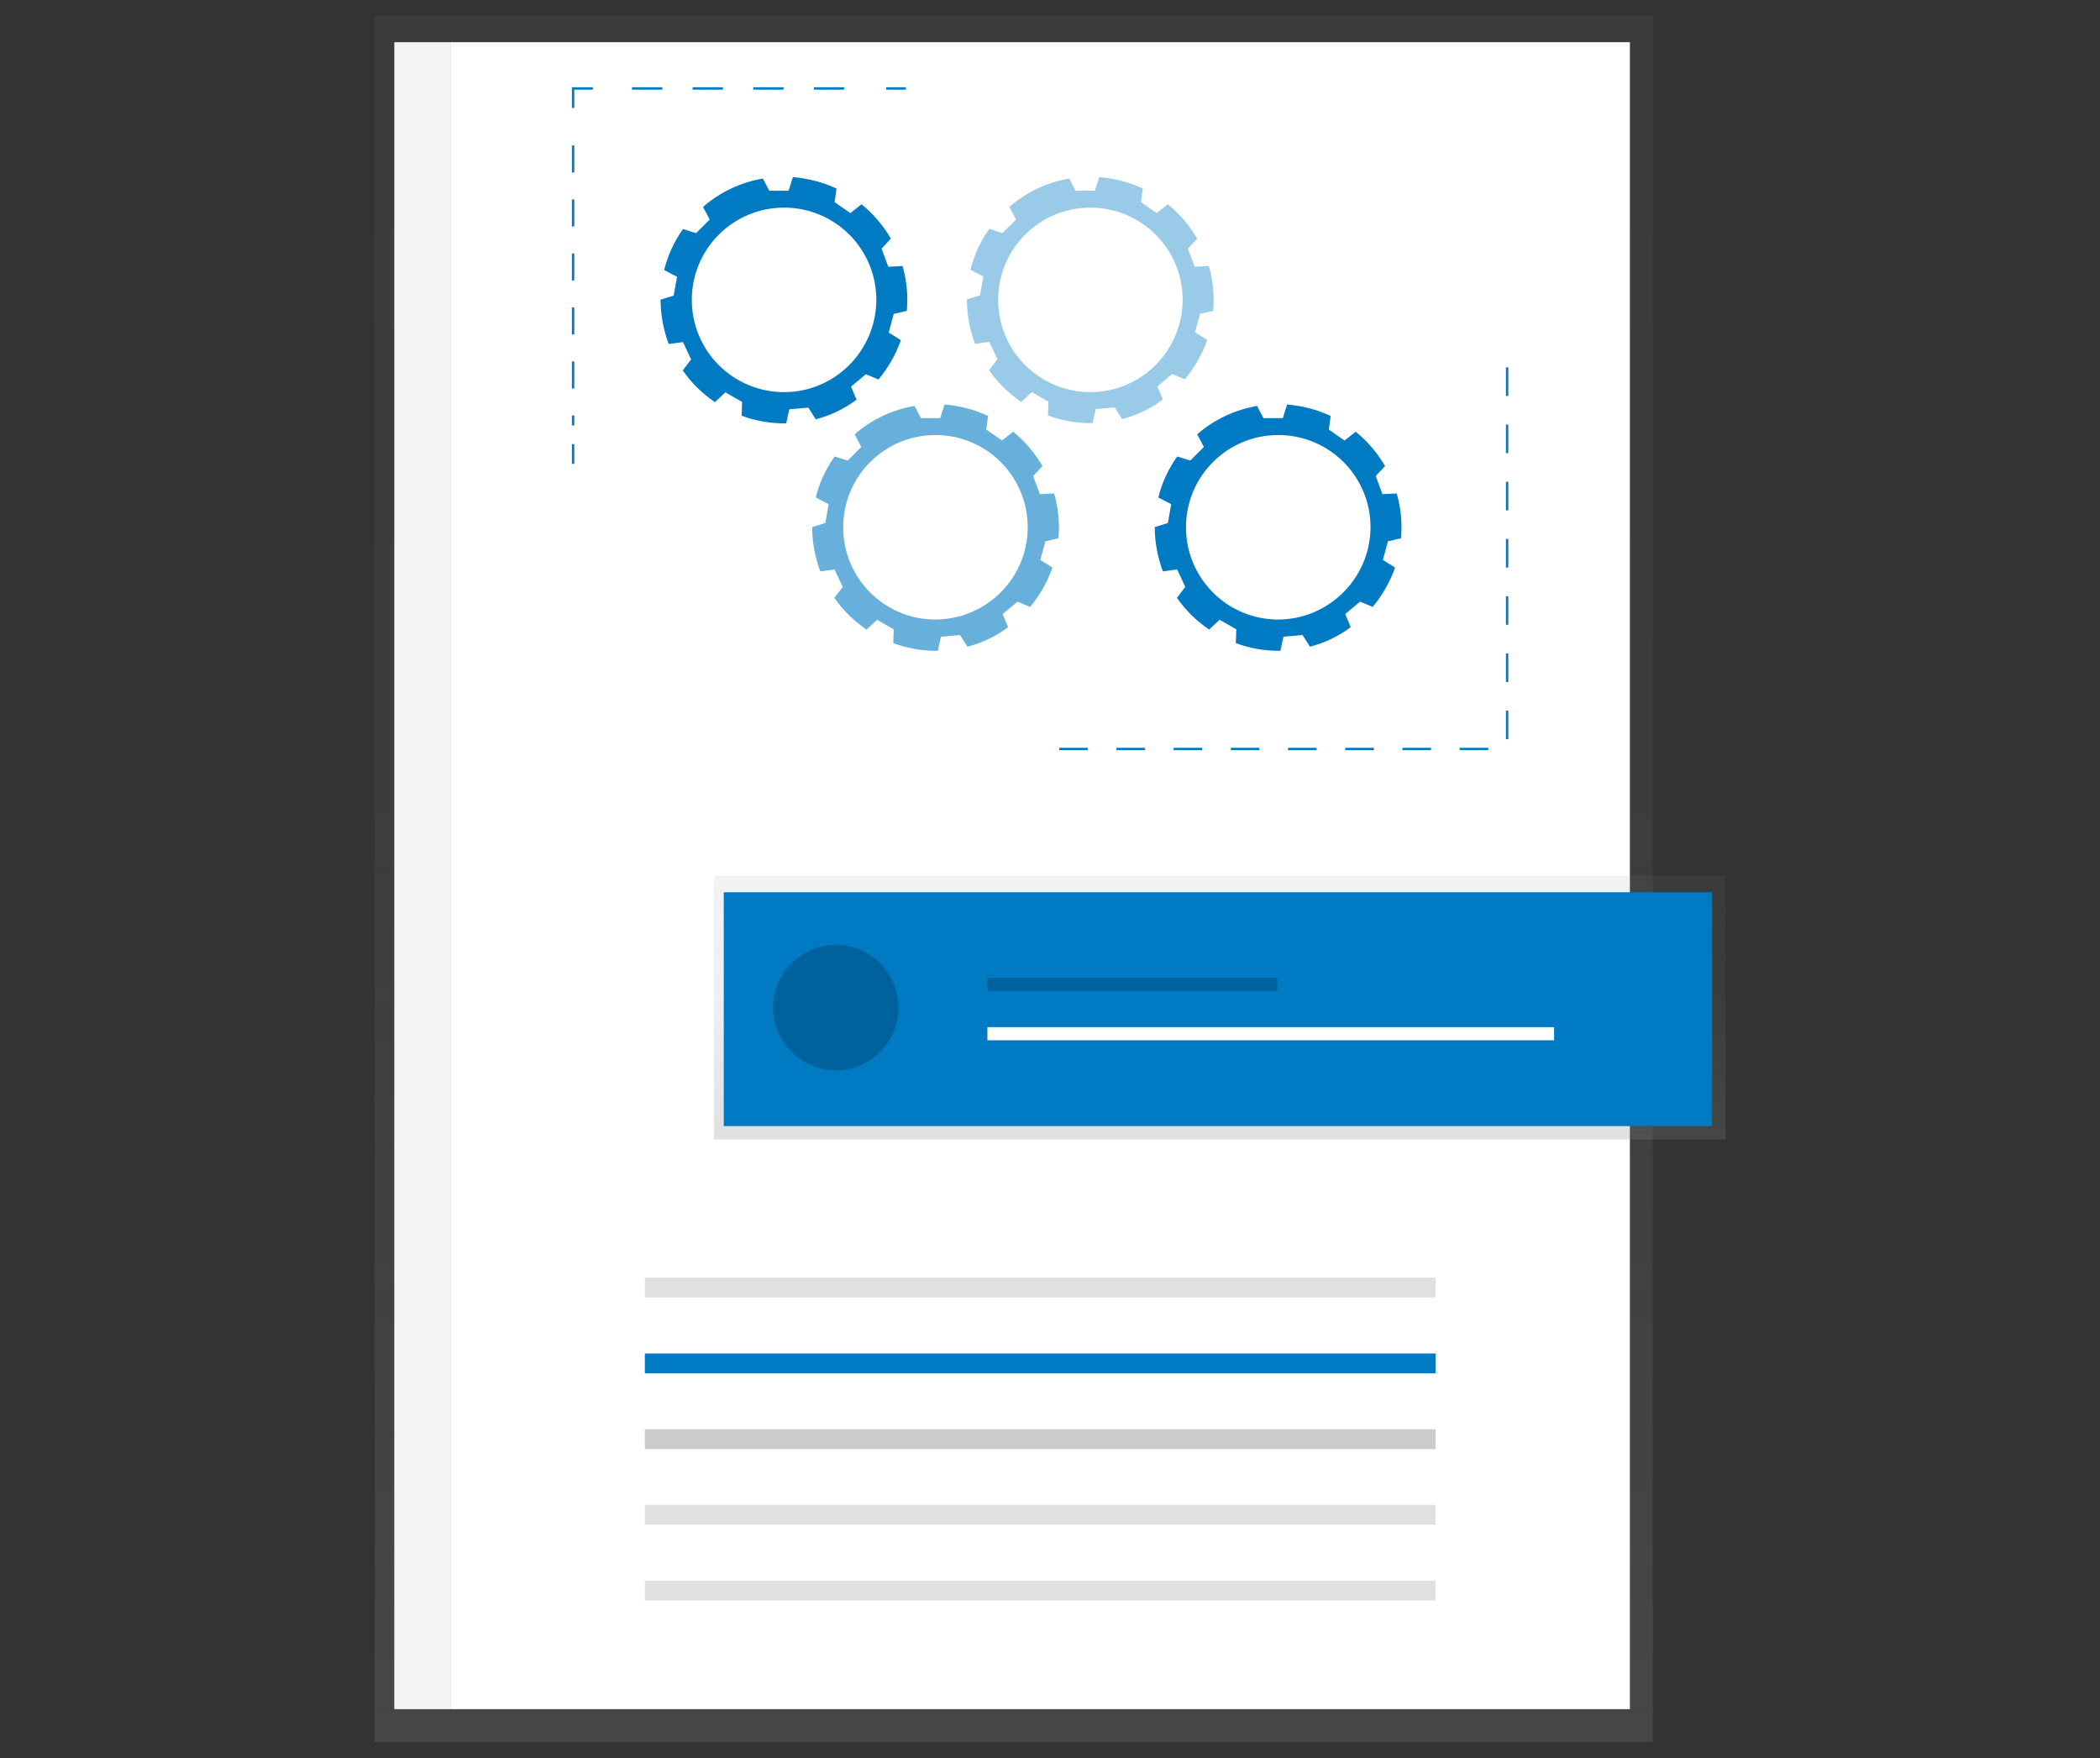
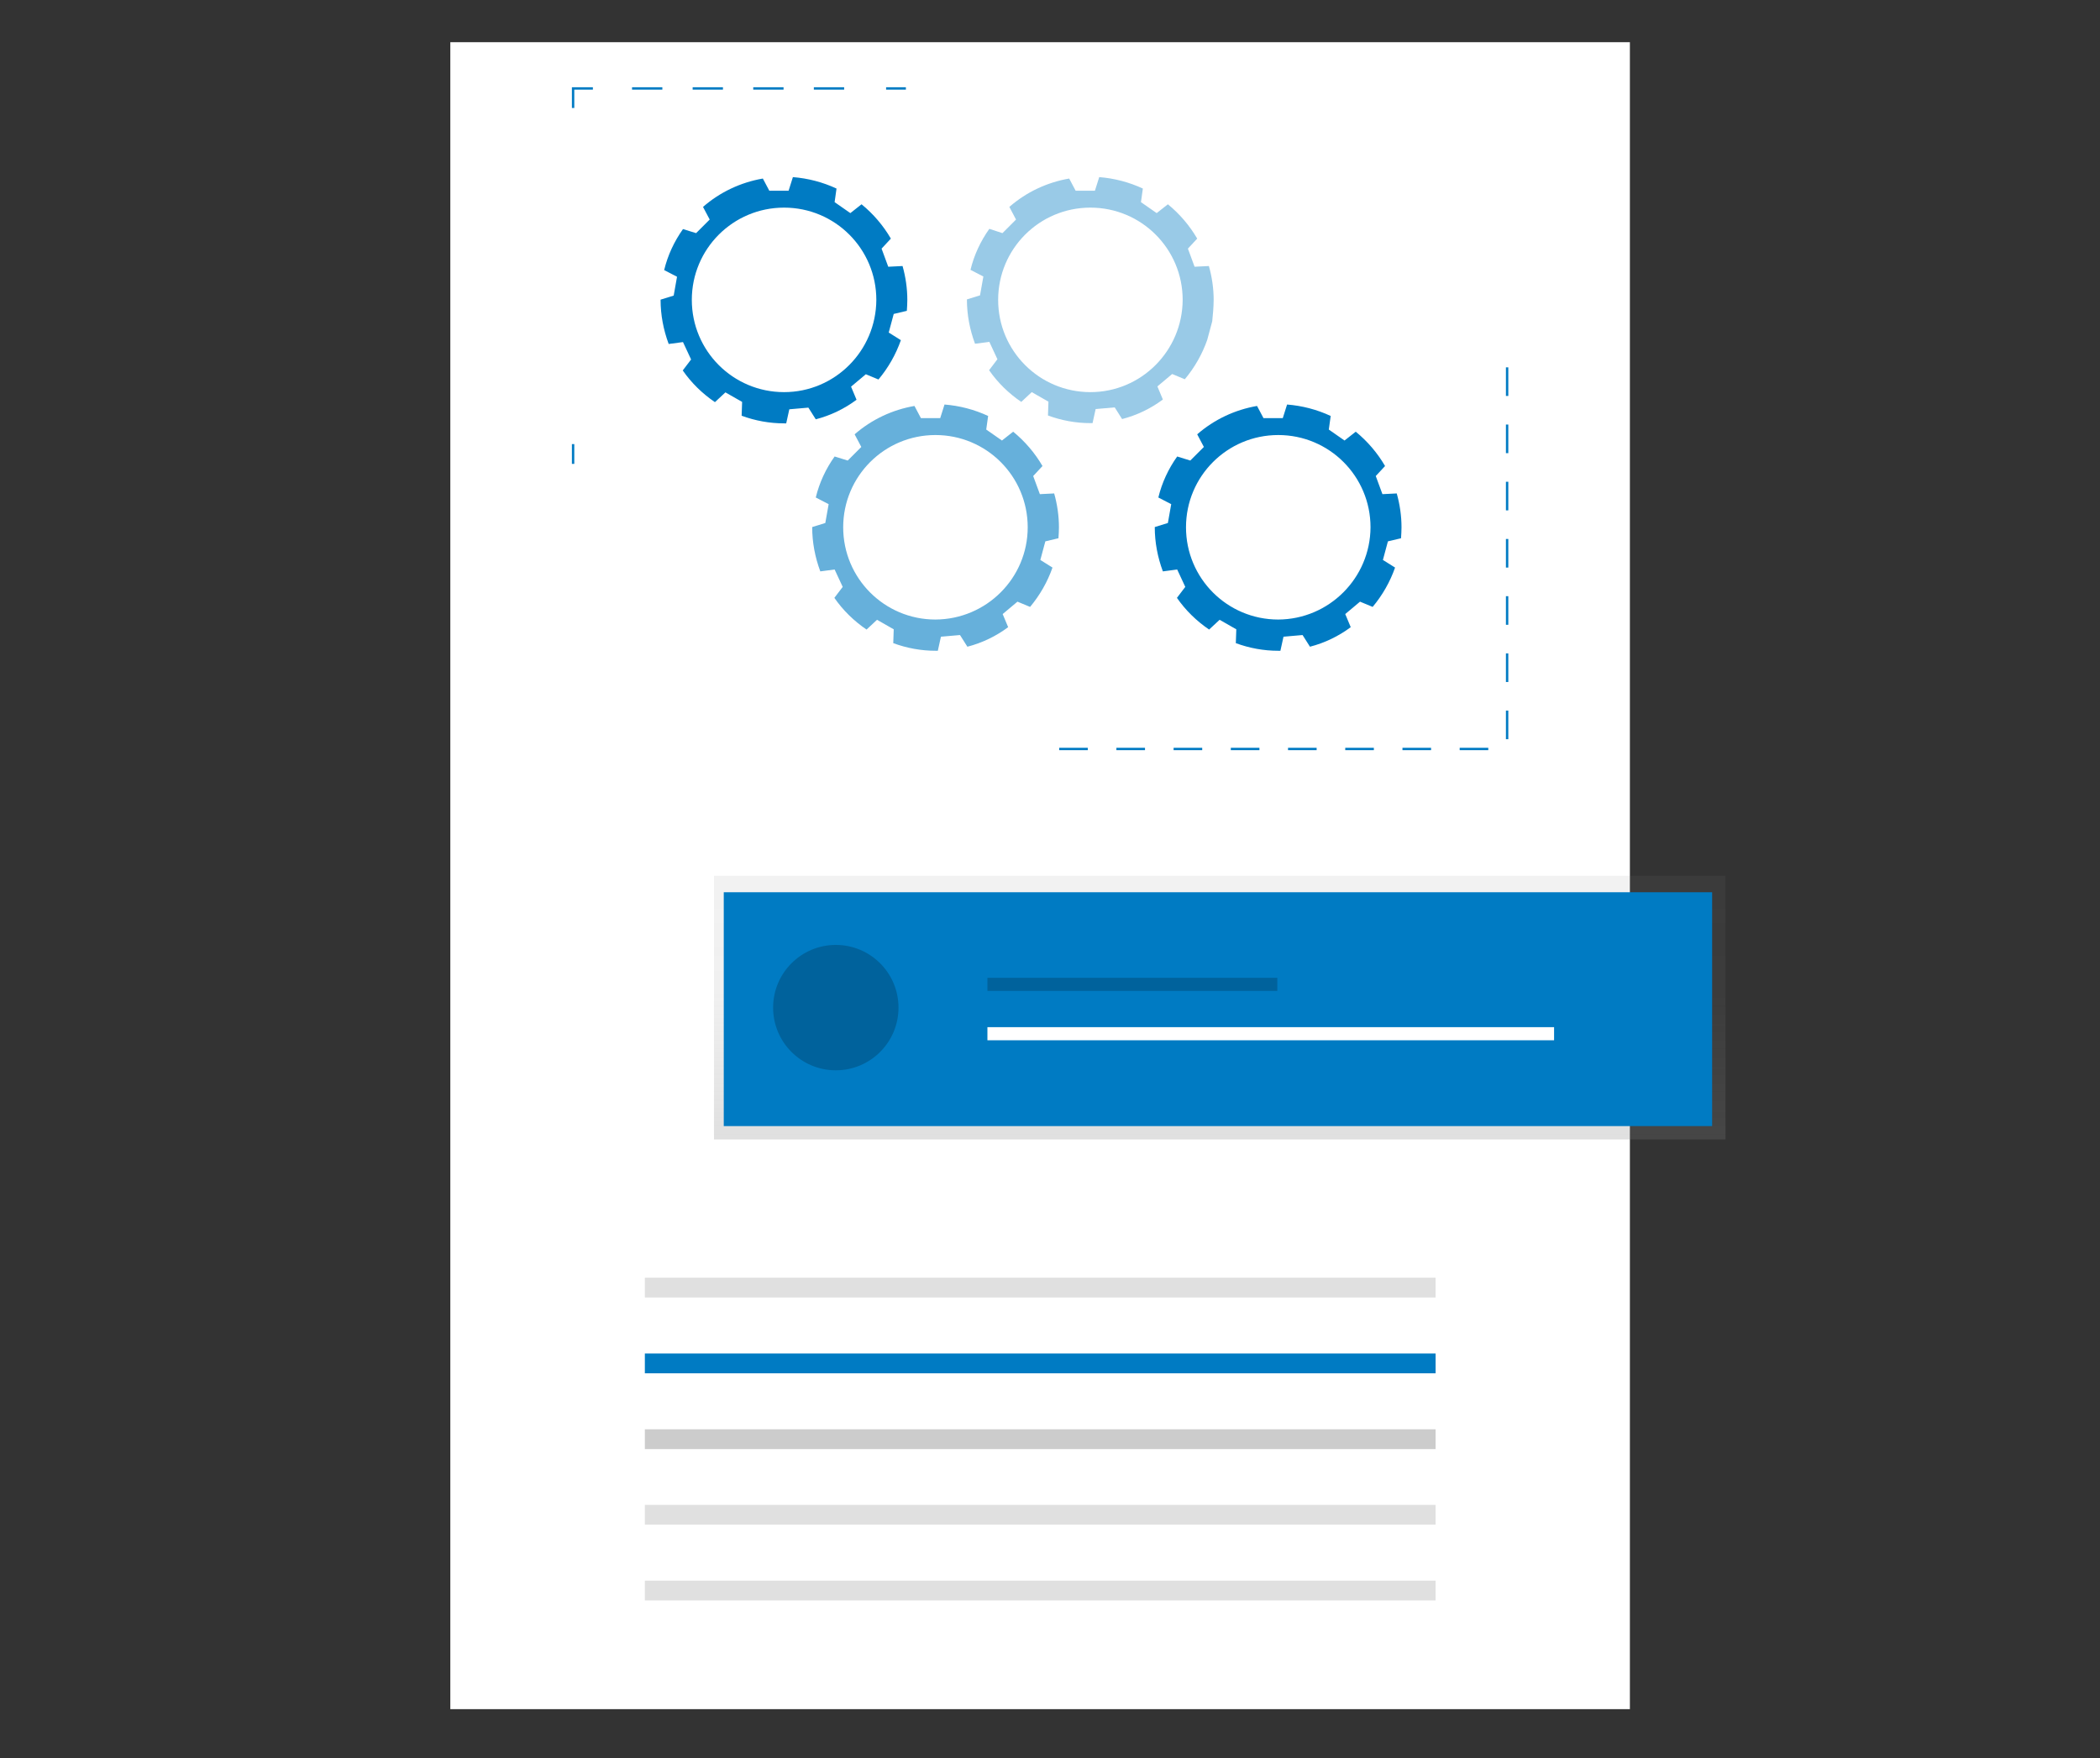
<svg xmlns="http://www.w3.org/2000/svg" version="1.1" id="eb56cac1-988a-4970-8192-095cb31178d1" x="0px" y="0px" viewBox="0 0 880.9 737.5" style="enable-background:new 0 0 880.9 737.5;" xml:space="preserve">
  <rect x="0" y="0" width="880.9" height="737.5" fill="#333333" stroke="none" />
  <style type="text/css">
	.st0{fill:url(#SVGID_1_);}
	.st1{fill:#FFFFFF;}
	.st2{fill:#F5F5F5;}
	.st3{fill:#E0E0E0;}
	.st4{fill:#007BC3;}
	.st5{opacity:0.2;enable-background:new    ;}
	.st6{opacity:0.6;fill:#007BC3;enable-background:new    ;}
	.st7{opacity:0.4;fill:#007BC3;enable-background:new    ;}
	.st8{fill:none;stroke:#007BC3;stroke-miterlimit:10;}
	.st9{fill:none;stroke:#007BC3;stroke-miterlimit:10;stroke-dasharray:12.71,12.71;}
	.st10{fill:none;stroke:#007BC3;stroke-miterlimit:10;stroke-dasharray:11.33,11.33;}
	.st11{fill:none;stroke:#007BC3;stroke-miterlimit:10;stroke-dasharray:12;}
	.st12{fill:url(#SVGID_2_);}
</style>
  <title>processing</title>
  <g>
    <linearGradient id="SVGID_1_" gradientUnits="userSpaceOnUse" x1="425.257" y1="7.148" x2="425.257" y2="731.352" gradientTransform="matrix(1 0 0 -1 0 738)">
      <stop offset="0" style="stop-color:#808080;stop-opacity:0.25" />
      <stop offset="0.54" style="stop-color:#808080;stop-opacity:0.12" />
      <stop offset="1" style="stop-color:#808080;stop-opacity:0.1" />
    </linearGradient>
-     <rect x="157.1" y="6.6" class="st0" width="536.2" height="724.2" />
    <rect x="188.9" y="17.7" class="st1" width="494.8" height="699.3" />
-     <rect x="165.4" y="17.7" class="st2" width="23.5" height="699.3" />
    <rect x="270.5" y="536" class="st3" width="331.7" height="8.3" />
    <rect x="270.5" y="567.8" class="st4" width="331.7" height="8.3" />
    <rect x="270.5" y="599.6" class="st5" width="331.7" height="8.3" />
    <rect x="270.5" y="631.3" class="st3" width="331.7" height="8.3" />
    <rect x="270.5" y="663.1" class="st3" width="331.7" height="8.3" />
    <path class="st4" d="M380.4,130.4c0.1-1.5,0.2-3.1,0.2-4.6c0-4.8-0.7-9.6-2-14.2l-6,0.3l-2.8-7.6l3.9-4.2   c-3.2-5.5-7.4-10.4-12.3-14.4l-4.7,3.7l-6.6-4.6l0.8-5.7c-5.8-2.7-12-4.3-18.3-4.8l-1.8,5.7h-8.1l-2.7-5.1   c-9.3,1.6-18,5.7-25.1,11.9l2.8,5.3l-5.7,5.7l-5.5-1.7c-3.7,5.2-6.4,11-7.9,17.2l5.4,2.8l-1.4,7.9l-5.5,1.7c0,0,0,0.1,0,0.1   c0,6.3,1.2,12.6,3.4,18.5l6-0.8l3.4,7.3l-3.5,4.6c3.6,5.2,8.2,9.7,13.5,13.3l4.4-4.1l7,4l-0.2,5.8c5.7,2.1,11.7,3.2,17.8,3.2h0.9   l1.3-5.9l8-0.7l3.1,4.9c6.2-1.6,12-4.4,17.1-8.2l-2.3-5.5l6.2-5.2l5.3,2.2c4.1-4.9,7.3-10.5,9.4-16.5l-5.1-3.2l2.1-7.8L380.4,130.4   z M328.9,164.5c-21.4,0-38.7-17.3-38.7-38.7s17.3-38.7,38.7-38.7c21.4,0,38.7,17.3,38.7,38.7C367.5,147.2,350.2,164.5,328.9,164.5   L328.9,164.5z" />
    <path class="st6" d="M444,225.8c0.1-1.5,0.2-3.1,0.2-4.6c0-4.8-0.7-9.6-2-14.2l-6,0.3l-2.8-7.6l3.9-4.2   c-3.2-5.5-7.4-10.4-12.3-14.4l-4.7,3.7l-6.6-4.6l0.8-5.7c-5.8-2.7-12-4.3-18.3-4.8l-1.8,5.7h-8.1l-2.7-5.1   c-9.3,1.6-18,5.7-25.1,11.9l2.8,5.3l-5.7,5.7l-5.5-1.7c-3.7,5.2-6.4,11-7.9,17.2l5.4,2.8l-1.4,7.9l-5.5,1.7c0,0,0,0.1,0,0.1   c0,6.3,1.2,12.6,3.4,18.5l6-0.8l3.4,7.3l-3.5,4.6c3.6,5.2,8.2,9.7,13.5,13.3l4.4-4.1l7,4l-0.2,5.8c5.7,2.1,11.7,3.2,17.8,3.2h0.9   l1.3-5.9l8-0.7l3.1,4.9c6.2-1.6,12-4.4,17.1-8.2l-2.3-5.5l6.2-5.2l5.3,2.2c4.1-4.9,7.3-10.5,9.4-16.5l-5.1-3.2l2.1-7.8L444,225.8z    M392.4,259.9c-21.4,0-38.7-17.3-38.7-38.7s17.3-38.7,38.7-38.7s38.7,17.3,38.7,38.7C431.1,242.5,413.8,259.8,392.4,259.9z" />
-     <path class="st7" d="M508.9,130.4c0.1-1.5,0.2-3.1,0.2-4.6c0-4.8-0.7-9.6-2-14.2l-6,0.3l-2.8-7.6l3.9-4.2   c-3.2-5.5-7.4-10.4-12.3-14.4l-4.7,3.7l-6.6-4.6l0.8-5.7c-5.8-2.7-12-4.3-18.3-4.8l-1.8,5.7h-8.1l-2.7-5.1   c-9.3,1.6-18,5.7-25.1,11.9l2.8,5.3l-5.7,5.7L415,96c-3.7,5.2-6.4,11-7.9,17.2l5.4,2.8l-1.4,7.9l-5.5,1.7c0,0,0,0.1,0,0.1   c0,6.3,1.2,12.6,3.4,18.5l6-0.8l3.4,7.3l-3.5,4.6c3.6,5.2,8.2,9.7,13.5,13.3l4.4-4.1l7,4l-0.2,5.8c5.7,2.1,11.7,3.2,17.8,3.2h0.9   l1.3-5.9l8-0.7l3.1,4.9c6.2-1.6,12-4.4,17.1-8.2l-2.3-5.5l6.2-5.2l5.3,2.2c4.1-4.9,7.3-10.5,9.4-16.5l-5.1-3.2l2.1-7.8L508.9,130.4   z M457.4,164.5c-21.4,0-38.7-17.3-38.7-38.7s17.3-38.7,38.7-38.7c21.4,0,38.7,17.3,38.7,38.7C496,147.2,478.7,164.5,457.4,164.5   L457.4,164.5z" />
+     <path class="st7" d="M508.9,130.4c0.1-1.5,0.2-3.1,0.2-4.6c0-4.8-0.7-9.6-2-14.2l-6,0.3l-2.8-7.6l3.9-4.2   c-3.2-5.5-7.4-10.4-12.3-14.4l-4.7,3.7l-6.6-4.6l0.8-5.7c-5.8-2.7-12-4.3-18.3-4.8l-1.8,5.7h-8.1l-2.7-5.1   c-9.3,1.6-18,5.7-25.1,11.9l2.8,5.3l-5.7,5.7L415,96c-3.7,5.2-6.4,11-7.9,17.2l5.4,2.8l-1.4,7.9l-5.5,1.7c0,0,0,0.1,0,0.1   c0,6.3,1.2,12.6,3.4,18.5l6-0.8l3.4,7.3l-3.5,4.6c3.6,5.2,8.2,9.7,13.5,13.3l4.4-4.1l7,4l-0.2,5.8c5.7,2.1,11.7,3.2,17.8,3.2h0.9   l1.3-5.9l8-0.7l3.1,4.9c6.2-1.6,12-4.4,17.1-8.2l-2.3-5.5l6.2-5.2l5.3,2.2c4.1-4.9,7.3-10.5,9.4-16.5l2.1-7.8L508.9,130.4   z M457.4,164.5c-21.4,0-38.7-17.3-38.7-38.7s17.3-38.7,38.7-38.7c21.4,0,38.7,17.3,38.7,38.7C496,147.2,478.7,164.5,457.4,164.5   L457.4,164.5z" />
    <path class="st4" d="M587.7,225.8c0.1-1.5,0.2-3.1,0.2-4.6c0-4.8-0.7-9.6-2-14.2l-6,0.3l-2.8-7.6l3.9-4.2   c-3.2-5.5-7.4-10.4-12.3-14.4l-4.7,3.7l-6.6-4.6l0.8-5.7c-5.8-2.7-12-4.3-18.3-4.8l-1.8,5.7H530l-2.7-5.1   c-9.3,1.6-18,5.7-25.1,11.9l2.8,5.3l-5.7,5.7l-5.5-1.7c-3.7,5.2-6.4,11-7.9,17.2l5.4,2.8l-1.4,7.9l-5.5,1.7c0,0,0,0.1,0,0.1   c0,6.3,1.2,12.6,3.4,18.5l6-0.8l3.4,7.3l-3.5,4.6c3.6,5.2,8.2,9.7,13.5,13.3l4.4-4.1l7,4l-0.2,5.8c5.7,2.1,11.7,3.2,17.8,3.2h0.9   l1.3-5.9l8-0.7l3.1,4.9c6.2-1.6,12-4.4,17.1-8.2l-2.3-5.5l6.2-5.2l5.3,2.2c4.1-4.9,7.3-10.5,9.4-16.5l-5.1-3.2l2.1-7.8L587.7,225.8   z M536.2,259.9c-21.4,0-38.7-17.3-38.7-38.7s17.3-38.7,38.7-38.7c21.4,0,38.7,17.3,38.7,38.7C574.8,242.5,557.5,259.8,536.2,259.9z   " />
    <line class="st8" x1="380" y1="37.1" x2="371.7" y2="37.1" />
    <line class="st9" x1="354.1" y1="37.1" x2="257.5" y2="37.1" />
    <polyline class="st8" points="248.7,37.1 240.4,37.1 240.4,45.3  " />
-     <line class="st10" x1="240.4" y1="61" x2="240.4" y2="178.5" />
    <line class="st8" x1="240.4" y1="186.3" x2="240.4" y2="194.6" />
    <polyline class="st11" points="444.3,314.2 632.2,314.2 632.2,149.7  " />
    <linearGradient id="SVGID_2_" gradientUnits="userSpaceOnUse" x1="511.637" y1="260.067" x2="511.637" y2="370.632" gradientTransform="matrix(1 0 0 -1 0 738)">
      <stop offset="0" style="stop-color:#808080;stop-opacity:0.25" />
      <stop offset="0.54" style="stop-color:#808080;stop-opacity:0.12" />
      <stop offset="1" style="stop-color:#808080;stop-opacity:0.1" />
    </linearGradient>
    <rect x="299.5" y="367.4" class="st12" width="424.3" height="110.6" />
    <rect x="303.6" y="374.3" class="st4" width="414.6" height="98.1" />
    <rect x="414.2" y="397.8" class="st4" width="121.6" height="5.5" />
    <rect x="414.2" y="410.2" class="st5" width="121.6" height="5.5" />
    <rect x="414.2" y="430.9" class="st1" width="237.7" height="5.5" />
    <circle class="st4" cx="350.6" cy="422.7" r="26.3" />
    <circle class="st5" cx="350.6" cy="422.7" r="26.3" />
  </g>
</svg>